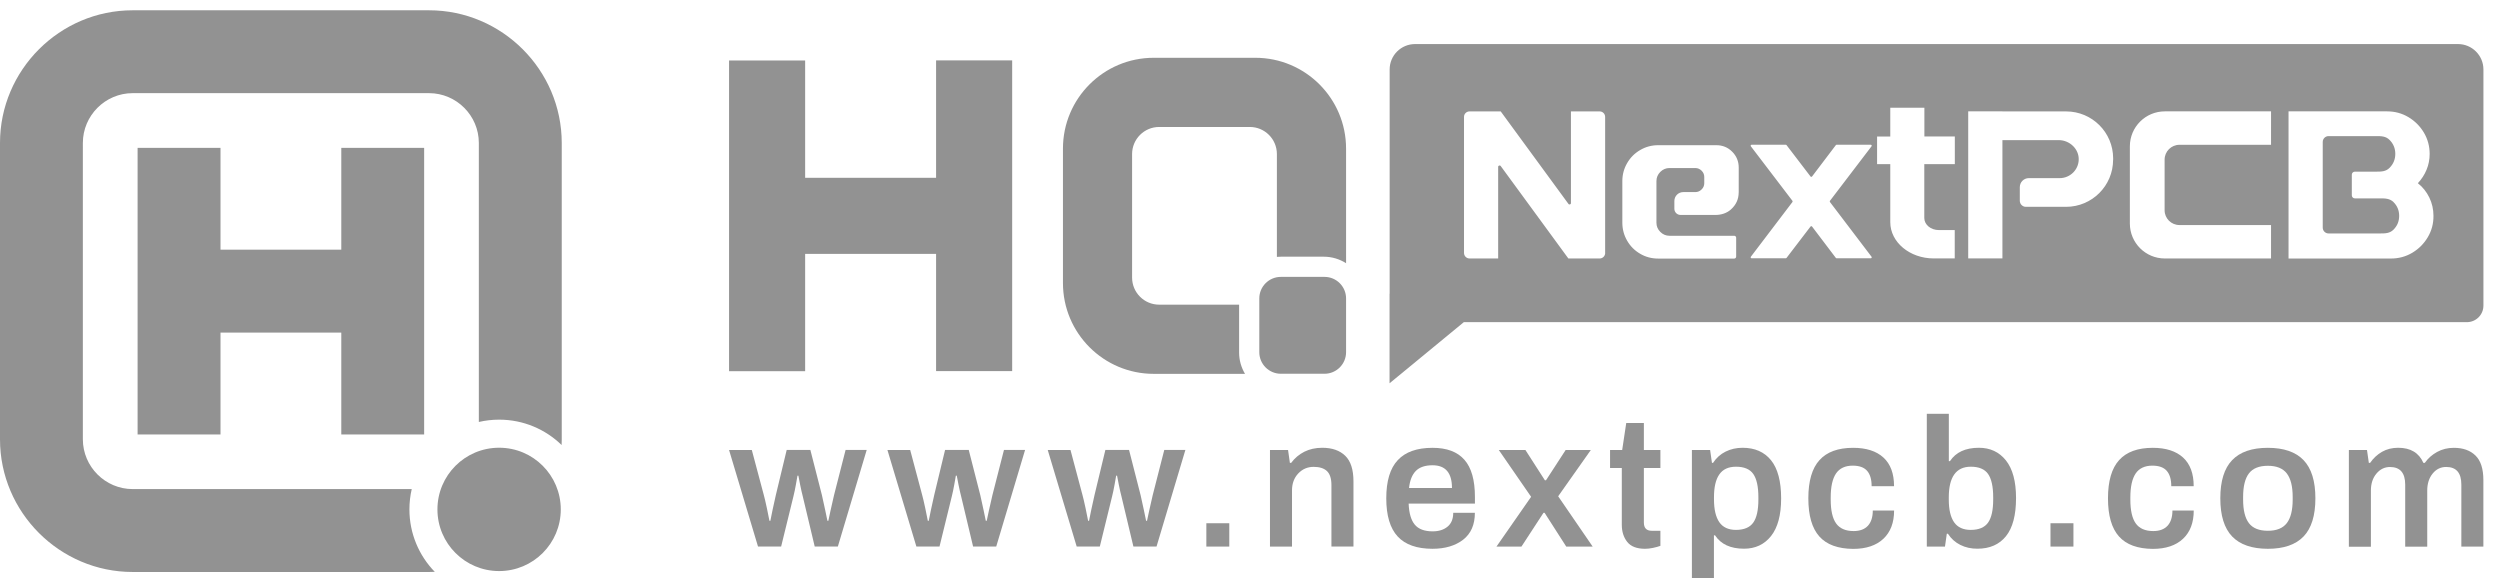
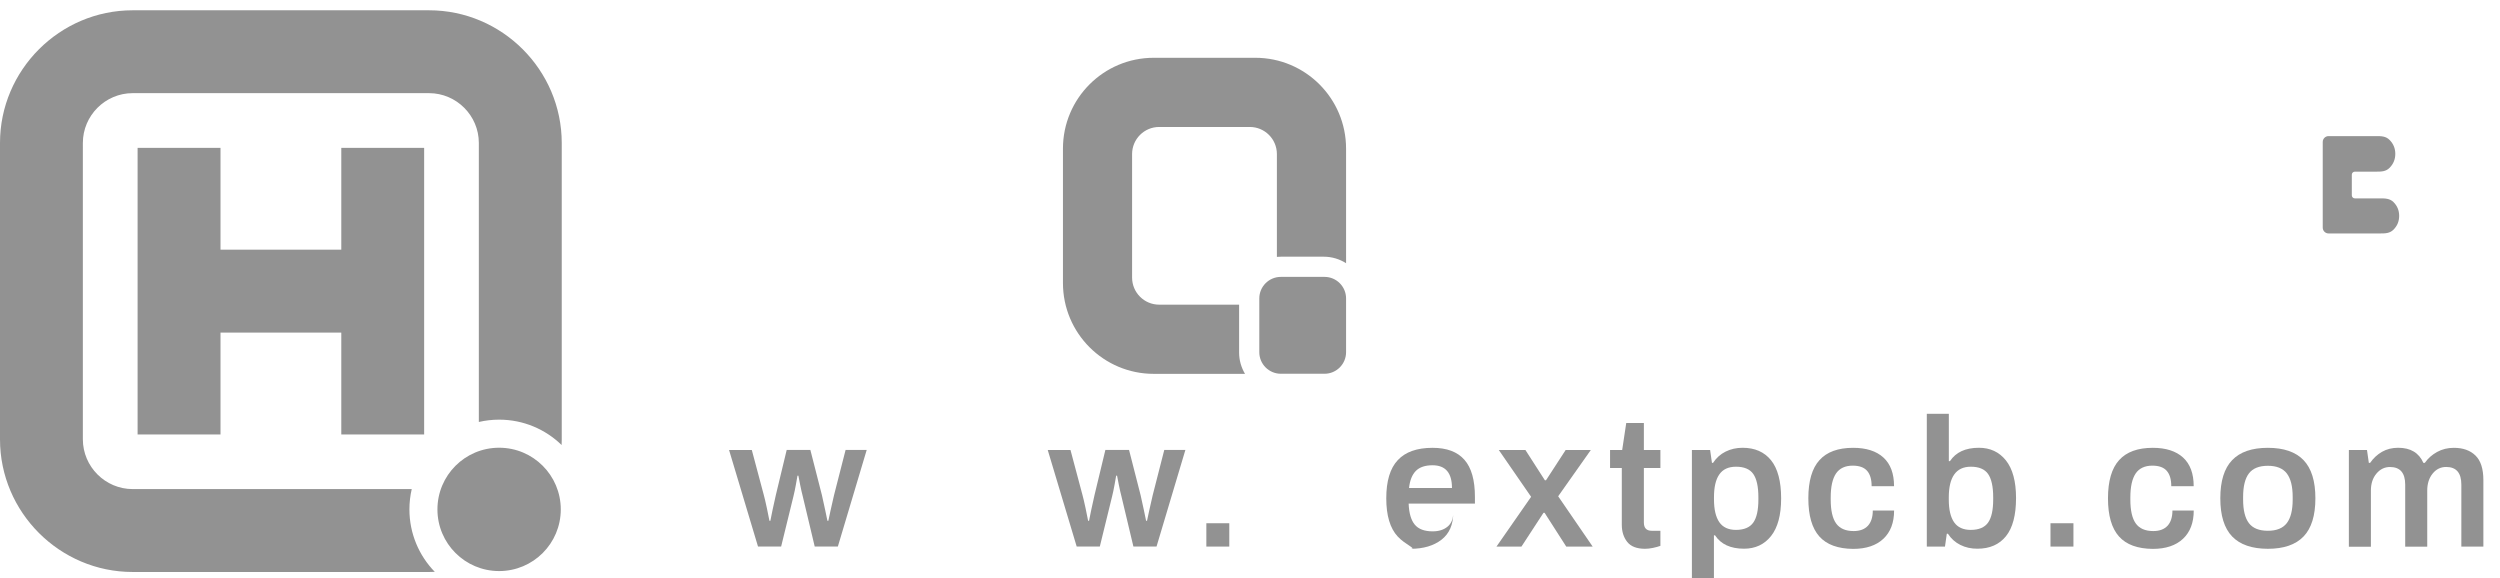
<svg xmlns="http://www.w3.org/2000/svg" version="1.1" id="图层_1" x="0px" y="0px" viewBox="0 0 517.45 119.7" style="enable-background:new 0 0 517.45 119.7;" xml:space="preserve">
  <style type="text/css">
	.st0{fill:#929292;}
	.st1{fill-rule:evenodd;clip-rule:evenodd;fill:#929292;}
</style>
  <g>
    <path class="st0" d="M150.9,93.14h4.71l2.47,9.27c0.15,0.53,0.37,1.46,0.65,2.77c0.28,1.32,0.46,2.19,0.53,2.62h0.19   c0.08-0.43,0.23-1.19,0.46-2.28c0.23-1.09,0.46-2.12,0.68-3.08l2.24-9.31h4.9l2.39,9.35c0.23,0.99,0.46,2.02,0.68,3.1   c0.23,1.08,0.38,1.82,0.46,2.22h0.19c0.08-0.38,0.23-1.1,0.46-2.15c0.23-1.05,0.47-2.11,0.72-3.17l2.39-9.35h4.37l-5.97,19.99   h-4.79l-2.47-10.37c-0.18-0.68-0.36-1.49-0.55-2.43s-0.31-1.56-0.36-1.86h-0.19c-0.05,0.28-0.16,0.89-0.32,1.82   c-0.17,0.94-0.34,1.75-0.51,2.43l-2.55,10.41h-4.79L150.9,93.14z" />
-     <path class="st0" d="M183.68,93.14h4.71l2.47,9.27c0.15,0.53,0.37,1.46,0.65,2.77c0.28,1.32,0.46,2.19,0.53,2.62h0.19   c0.08-0.43,0.23-1.19,0.46-2.28c0.23-1.09,0.46-2.12,0.68-3.08l2.24-9.31h4.9l2.39,9.35c0.23,0.99,0.46,2.02,0.68,3.1   c0.23,1.08,0.38,1.82,0.46,2.22h0.19c0.08-0.38,0.23-1.1,0.46-2.15c0.23-1.05,0.47-2.11,0.72-3.17l2.39-9.35h4.37l-5.97,19.99   h-4.79l-2.47-10.37c-0.18-0.68-0.36-1.49-0.55-2.43s-0.31-1.56-0.36-1.86h-0.19c-0.05,0.28-0.16,0.89-0.32,1.82   c-0.17,0.94-0.34,1.75-0.51,2.43l-2.55,10.41h-4.79L183.68,93.14z" />
    <path class="st0" d="M216.86,93.14h4.71l2.47,9.27c0.15,0.53,0.37,1.46,0.65,2.77c0.28,1.32,0.46,2.19,0.53,2.62h0.19   c0.08-0.43,0.23-1.19,0.46-2.28c0.23-1.09,0.46-2.12,0.68-3.08l2.24-9.31h4.9l2.39,9.35c0.23,0.99,0.46,2.02,0.68,3.1   c0.23,1.08,0.38,1.82,0.46,2.22h0.19c0.08-0.38,0.23-1.1,0.46-2.15c0.23-1.05,0.47-2.11,0.72-3.17l2.39-9.35h4.37l-5.97,19.99   h-4.79l-2.47-10.37c-0.18-0.68-0.36-1.49-0.55-2.43s-0.31-1.56-0.36-1.86h-0.19c-0.05,0.28-0.16,0.89-0.32,1.82   c-0.17,0.94-0.34,1.75-0.51,2.43l-2.55,10.41h-4.79L216.86,93.14z" />
    <path class="st0" d="M249.69,108.3h4.75v4.83h-4.75V108.3z" />
-     <path class="st0" d="M262.84,93.14h3.76l0.38,2.66h0.27c0.73-0.99,1.64-1.75,2.72-2.3c1.08-0.54,2.31-0.82,3.71-0.82   c2.03,0,3.61,0.55,4.75,1.65c1.14,1.1,1.71,2.87,1.71,5.3v13.49h-4.56v-12.69c0-1.37-0.31-2.34-0.93-2.93   c-0.62-0.58-1.54-0.87-2.75-0.87c-1.27,0-2.33,0.46-3.19,1.37s-1.29,2.08-1.29,3.5v11.63h-4.56V93.14z" />
-     <path class="st0" d="M289.29,111.04c-1.57-1.7-2.36-4.33-2.36-7.9c0-3.57,0.79-6.21,2.38-7.9c1.58-1.7,3.98-2.55,7.2-2.55   c2.94,0,5.14,0.82,6.59,2.47c1.46,1.65,2.18,4.22,2.18,7.71v1.37h-13.72c0.08,1.98,0.5,3.43,1.27,4.35   c0.77,0.93,2.01,1.39,3.7,1.39c1.27,0,2.29-0.32,3.08-0.97c0.79-0.65,1.18-1.6,1.18-2.87h4.48c0,2.46-0.81,4.31-2.43,5.57   c-1.62,1.25-3.74,1.88-6.35,1.88C293.26,113.58,290.86,112.74,289.29,111.04z M300.53,101.01c0-3.14-1.34-4.71-4.03-4.71   c-1.52,0-2.67,0.39-3.44,1.16c-0.77,0.77-1.25,1.96-1.42,3.55H300.53z" />
+     <path class="st0" d="M289.29,111.04c-1.57-1.7-2.36-4.33-2.36-7.9c0-3.57,0.79-6.21,2.38-7.9c1.58-1.7,3.98-2.55,7.2-2.55   c2.94,0,5.14,0.82,6.59,2.47c1.46,1.65,2.18,4.22,2.18,7.71v1.37h-13.72c0.08,1.98,0.5,3.43,1.27,4.35   c0.77,0.93,2.01,1.39,3.7,1.39c1.27,0,2.29-0.32,3.08-0.97c0.79-0.65,1.18-1.6,1.18-2.87c0,2.46-0.81,4.31-2.43,5.57   c-1.62,1.25-3.74,1.88-6.35,1.88C293.26,113.58,290.86,112.74,289.29,111.04z M300.53,101.01c0-3.14-1.34-4.71-4.03-4.71   c-1.52,0-2.67,0.39-3.44,1.16c-0.77,0.77-1.25,1.96-1.42,3.55H300.53z" />
    <path class="st0" d="M316.91,102.83l-6.69-9.69h5.51l4.03,6.27h0.23l4.07-6.27h5.21l-6.76,9.58l7.14,10.41h-5.47l-4.48-6.99h-0.23   l-4.56,6.99h-5.17L316.91,102.83z" />
    <path class="st0" d="M336.8,112.16c-0.75-0.95-1.12-2.13-1.12-3.55V96.86h-2.43v-3.72h2.51l0.84-5.59h3.65v5.59h3.42v3.72h-3.42   v11.29c0,1.14,0.54,1.71,1.63,1.71h1.79v3.12c-0.41,0.15-0.91,0.29-1.52,0.42c-0.61,0.13-1.17,0.19-1.67,0.19   C338.77,113.58,337.55,113.11,336.8,112.16z" />
    <path class="st0" d="M350.2,93.14h3.76l0.38,2.66h0.23c0.66-1.01,1.52-1.79,2.58-2.32c1.06-0.53,2.24-0.8,3.53-0.8   c2.53,0,4.5,0.86,5.89,2.58c1.39,1.72,2.09,4.36,2.09,7.9c0,3.45-0.7,6.04-2.09,7.79c-1.39,1.75-3.26,2.62-5.59,2.62   c-2.79,0-4.79-0.92-6-2.77h-0.23v8.89h-4.56V93.14z M362.89,108.17c0.71-1,1.06-2.59,1.06-4.77v-0.49c0-2.2-0.36-3.81-1.06-4.81   s-1.9-1.5-3.57-1.5c-1.57,0-2.72,0.53-3.46,1.6c-0.74,1.06-1.1,2.63-1.1,4.71v0.46c0,2.08,0.37,3.65,1.1,4.71   c0.73,1.06,1.89,1.6,3.46,1.6C360.99,109.67,362.18,109.17,362.89,108.17z" />
    <path class="st0" d="M376.57,111.04c-1.52-1.7-2.28-4.33-2.28-7.9c0-3.57,0.77-6.21,2.3-7.9c1.53-1.7,3.86-2.55,6.97-2.55   c2.71,0,4.8,0.67,6.27,2.01c1.47,1.34,2.2,3.32,2.2,5.93h-4.64c0-1.42-0.32-2.48-0.95-3.19c-0.63-0.71-1.62-1.06-2.96-1.06   c-1.57,0-2.72,0.54-3.46,1.62c-0.73,1.08-1.1,2.73-1.1,4.96v0.46c0,2.23,0.37,3.87,1.12,4.92c0.75,1.05,1.96,1.58,3.63,1.58   c1.29,0,2.27-0.37,2.95-1.1c0.67-0.73,1.01-1.79,1.01-3.15h4.41c0,2.51-0.74,4.46-2.22,5.85c-1.48,1.39-3.57,2.09-6.25,2.09   C380.42,113.58,378.09,112.74,376.57,111.04z" />
    <path class="st0" d="M405.76,112.79c-1.06-0.53-1.93-1.3-2.58-2.32h-0.23l-0.38,2.66h-3.76V85.65h4.56v9.8h0.23   c1.22-1.85,3.22-2.77,6-2.77c2.33,0,4.19,0.87,5.59,2.62c1.39,1.75,2.09,4.34,2.09,7.79c0,3.55-0.7,6.18-2.09,7.9   c-1.39,1.72-3.36,2.58-5.89,2.58C408,113.58,406.82,113.32,405.76,112.79z M411.49,108.17c0.71-1,1.06-2.59,1.06-4.77v-0.49   c0-2.2-0.36-3.81-1.06-4.81s-1.9-1.5-3.57-1.5c-3.04,0-4.56,2.12-4.56,6.35v0.46c0,2.08,0.37,3.64,1.1,4.69   c0.73,1.05,1.89,1.58,3.46,1.58C409.59,109.67,410.78,109.17,411.49,108.17z" />
    <path class="st0" d="M424.41,108.3h4.75v4.83h-4.75V108.3z" />
    <path class="st0" d="M438.59,111.04c-1.52-1.7-2.28-4.33-2.28-7.9c0-3.57,0.77-6.21,2.3-7.9c1.53-1.7,3.86-2.55,6.97-2.55   c2.71,0,4.8,0.67,6.27,2.01c1.47,1.34,2.2,3.32,2.2,5.93h-4.64c0-1.42-0.32-2.48-0.95-3.19c-0.63-0.71-1.62-1.06-2.96-1.06   c-1.57,0-2.72,0.54-3.46,1.62c-0.73,1.08-1.1,2.73-1.1,4.96v0.46c0,2.23,0.37,3.87,1.12,4.92c0.75,1.05,1.96,1.58,3.63,1.58   c1.29,0,2.27-0.37,2.95-1.1c0.67-0.73,1.01-1.79,1.01-3.15h4.41c0,2.51-0.74,4.46-2.22,5.85c-1.48,1.39-3.57,2.09-6.25,2.09   C442.44,113.58,440.11,112.74,438.59,111.04z" />
    <path class="st0" d="M462.01,111.04c-1.63-1.7-2.45-4.33-2.45-7.9c0-3.57,0.82-6.21,2.45-7.9c1.63-1.7,4.1-2.55,7.39-2.55   c3.29,0,5.76,0.85,7.39,2.55c1.63,1.7,2.45,4.33,2.45,7.9c0,3.57-0.82,6.21-2.45,7.9c-1.63,1.7-4.1,2.55-7.39,2.55   C466.11,113.58,463.65,112.74,462.01,111.04z M473.32,108.28c0.81-1.05,1.22-2.68,1.22-4.88v-0.53c0-2.2-0.41-3.83-1.22-4.88   c-0.81-1.05-2.12-1.58-3.91-1.58c-1.82,0-3.13,0.53-3.93,1.58c-0.8,1.05-1.2,2.68-1.2,4.88v0.53c0,2.2,0.4,3.83,1.2,4.88   c0.8,1.05,2.11,1.58,3.93,1.58C471.2,109.86,472.51,109.33,473.32,108.28z" />
    <path class="st0" d="M486.16,93.14h3.76l0.38,2.66h0.27c0.66-0.96,1.48-1.72,2.45-2.28c0.98-0.56,2.1-0.84,3.36-0.84   c2.56,0,4.29,1.04,5.21,3.12h0.3c0.66-0.94,1.51-1.69,2.55-2.26c1.04-0.57,2.19-0.85,3.46-0.85c1.9,0,3.39,0.53,4.48,1.6   c1.09,1.06,1.63,2.76,1.63,5.09v13.76h-4.56v-12.84c0-2.43-1.05-3.65-3.15-3.65c-1.12,0-2.05,0.46-2.79,1.37s-1.12,2.08-1.12,3.5   v11.63h-4.56v-12.84c0-2.43-1.05-3.65-3.15-3.65c-1.12,0-2.05,0.46-2.81,1.37c-0.76,0.91-1.14,2.08-1.14,3.5v11.63h-4.56V93.14z" />
  </g>
  <g>
    <path class="st1" d="M256.47,72.96v-9.9h-16.54c-3.1,0-5.61-2.51-5.61-5.61V31.89c0-3.1,2.51-5.61,5.61-5.61h18.75   c3.1,0,5.61,2.51,5.61,5.61v21.28c0.27-0.03,0.55-0.04,0.83-0.04h8.87c1.7,0,3.29,0.5,4.62,1.35V30.76   c0-10.38-8.41-18.8-18.79-18.8H238.8c-10.38,0-18.79,8.41-18.79,18.8v27.82c0,10.38,8.41,18.8,18.79,18.8h18.89   C256.92,76.08,256.47,74.57,256.47,72.96z" />
    <path class="st1" d="M274.15,57.31h-9.04c-2.46,0-4.46,2-4.46,4.46V72.9c0,2.46,2,4.46,4.46,4.46h9.04c2.46,0,4.46-2,4.46-4.46   V61.77C278.61,59.31,276.61,57.31,274.15,57.31z" />
  </g>
-   <polygon class="st1" points="193.75,12.5 193.75,36.8 166.65,36.8 166.65,12.52 150.9,12.52 150.9,76.83 166.65,76.83 166.65,52.55   193.75,52.55 193.75,76.81 209.5,76.81 209.5,12.5 " />
  <g>
    <g>
      <path class="st1" d="M103.31,92.67c-7.05,0-12.77,5.71-12.77,12.77c0,7.05,5.72,12.76,12.77,12.76c7.05,0,12.76-5.71,12.76-12.76    C116.07,98.38,110.36,92.67,103.31,92.67z M88.8,2.13H27.46C12.36,2.13,0,14.49,0,29.59v61.34c0,15.11,12.36,27.46,27.46,27.46    H88.8c0.4,0,0.79-0.01,1.19-0.03c-3.25-3.34-5.25-7.91-5.25-12.93c0-1.44,0.17-2.85,0.48-4.2H27.46    c-5.67,0-10.31-4.64-10.31-10.31V29.59c0-5.67,4.64-10.31,10.31-10.31H88.8c5.67,0,10.31,4.64,10.31,10.31v57.75    c1.35-0.31,2.75-0.48,4.2-0.48c5.03,0,9.59,2,12.93,5.25c0.02-0.39,0.03-0.79,0.03-1.18V29.59C116.26,14.49,103.91,2.13,88.8,2.13    z M87.79,89.92V30.6H70.64v21.08h-25V30.6H28.48v59.32h17.16V68.84h25v21.08H87.79z" />
    </g>
  </g>
-   <path class="st0" d="M508.76,9.12H292.89c-2.9,0-5.26,2.35-5.26,5.26V60.8l-0.02-0.01v18.54l15.37-12.65h207.61  c1.89,0,3.43-1.53,3.43-3.43V14.38C514.02,11.48,511.66,9.12,508.76,9.12z M332.24,52.36c0,0.63-0.51,1.14-1.14,1.14h-6.48  l-14-19.13c-0.17-0.23-0.53-0.11-0.53,0.17V53.5h-5.92c-0.63,0-1.15-0.51-1.15-1.15V24.19c0-0.62,0.51-1.13,1.13-1.13h6.47  l14.02,19.15c0.16,0.22,0.51,0.11,0.51-0.17V23.06h5.95c0.63,0,1.13,0.51,1.13,1.13V52.36z M359.87,39.84  c0,1.39-0.54,2.57-1.62,3.53c-0.86,0.77-2.02,1.12-3.17,1.12h-7.24c-0.71,0-1.28-0.57-1.28-1.28v-1.61c0-1.02,0.83-1.84,1.84-1.84  h2.5c0.49,0,0.93-0.18,1.3-0.55c0.37-0.36,0.55-0.8,0.55-1.3v-1.28c0-0.49-0.18-0.93-0.55-1.3c-0.37-0.36-0.81-0.55-1.3-0.55h-5.35  c-0.73,0-1.37,0.27-1.9,0.8c-0.53,0.53-0.8,1.17-0.8,1.9v8.62c0,0.73,0.27,1.37,0.8,1.9c0.53,0.53,1.17,0.8,1.9,0.8h13.4  c0.22,0,0.4,0.18,0.4,0.4v3.92c0,0.22-0.18,0.4-0.4,0.4h-15.73c-1.36,0-2.61-0.33-3.73-0.99c-1.14-0.66-2.04-1.56-2.7-2.7  c-0.66-1.14-1-2.38-1-3.73v-8.62c0-1.36,0.34-2.6,1-3.73c0.66-1.14,1.56-2.04,2.7-2.7c1.12-0.66,2.37-1,3.73-1h12.02  c1.29,0,2.4,0.45,3.29,1.35c0.9,0.9,1.35,2,1.35,3.29V39.84z M387.21,53.46h-7.07c-0.06,0-0.12-0.03-0.16-0.08l-4.92-6.49  c-0.08-0.1-0.24-0.1-0.32,0l-4.96,6.49c-0.04,0.05-0.1,0.08-0.16,0.08h-7.07c-0.16,0-0.26-0.19-0.16-0.32l8.61-11.33  c0.05-0.07,0.05-0.17,0-0.24l-8.61-11.29c-0.1-0.13-0.01-0.32,0.16-0.32h7.07c0.06,0,0.12,0.03,0.16,0.08l4.96,6.49  c0.08,0.1,0.24,0.1,0.32,0l4.92-6.49c0.04-0.05,0.1-0.08,0.16-0.08h7.07c0.16,0,0.26,0.19,0.16,0.32l-8.61,11.29  c-0.05,0.07-0.05,0.17,0,0.24l8.61,11.33C387.47,53.27,387.37,53.46,387.21,53.46z M404.59,33.97h-6.3v11.15  c0,1.38,1.34,2.5,3.01,2.5h3.29v5.87h-4.34c-4.97,0-9-3.36-9-7.5V33.97h-2.73v-5.71h2.73V22.3h7.06v5.95h6.3V33.97z M437.37,33.07  c0,5.38-4.36,9.74-9.74,9.74h-8.31c-0.7,0-1.26-0.57-1.26-1.26v-2.82c0-1.02,0.83-1.86,1.86-1.86h6.4c1.09,0,2.07-0.45,2.78-1.15  c0.68-0.68,1.1-1.58,1.15-2.58c0.12-2.28-1.87-4.14-4.14-4.14h-11.65v24.48h-7.08V23.05h7.08v0.01h13.18c5.39,0,9.74,4.35,9.74,9.73  V33.07z M470.06,29.97H451.1c-1.69,0-3.07,1.38-3.07,3.07v10.48c0,1.69,1.38,3.06,3.07,3.06h18.96v6.92h-21.98  c-4,0-7.24-3.24-7.24-7.23V30.28c0-3.99,3.24-7.23,7.24-7.23h21.98V29.97z M502.5,49.1c-0.8,1.35-1.87,2.42-3.21,3.22  c-1.35,0.8-2.82,1.19-4.41,1.19h-21.2V23.05h20.4c1.59,0,3.06,0.39,4.41,1.19c1.34,0.8,2.41,1.87,3.21,3.21  c0.8,1.35,1.19,2.82,1.19,4.41c0,1.15-0.21,2.24-0.64,3.27c-0.42,1.03-1.03,1.97-1.8,2.79c1.01,0.8,1.8,1.79,2.37,2.96  c0.57,1.18,0.86,2.44,0.86,3.8C503.69,46.29,503.3,47.76,502.5,49.1z" />
  <path class="st0" d="M492.53,41.06h-5.13c-0.34,0-0.62-0.28-0.62-0.62v-4.29c0-0.34,0.28-0.62,0.62-0.62h4.34  c1.13,0,2.08,0,2.86-0.8c0.79-0.8,1.18-1.76,1.18-2.88c0-1.13-0.39-2.08-1.18-2.88c-0.78-0.8-1.73-0.8-2.86-0.8h-9.77  c-0.67,0-1.21,0.54-1.21,1.21v17.73c0,0.67,0.54,1.21,1.21,1.21h10.57c1.13,0,2.08,0,2.86-0.78c0.79-0.79,1.18-1.73,1.18-2.86  c0-1.13-0.39-2.07-1.18-2.86C494.62,41.06,493.66,41.06,492.53,41.06z" />
</svg>